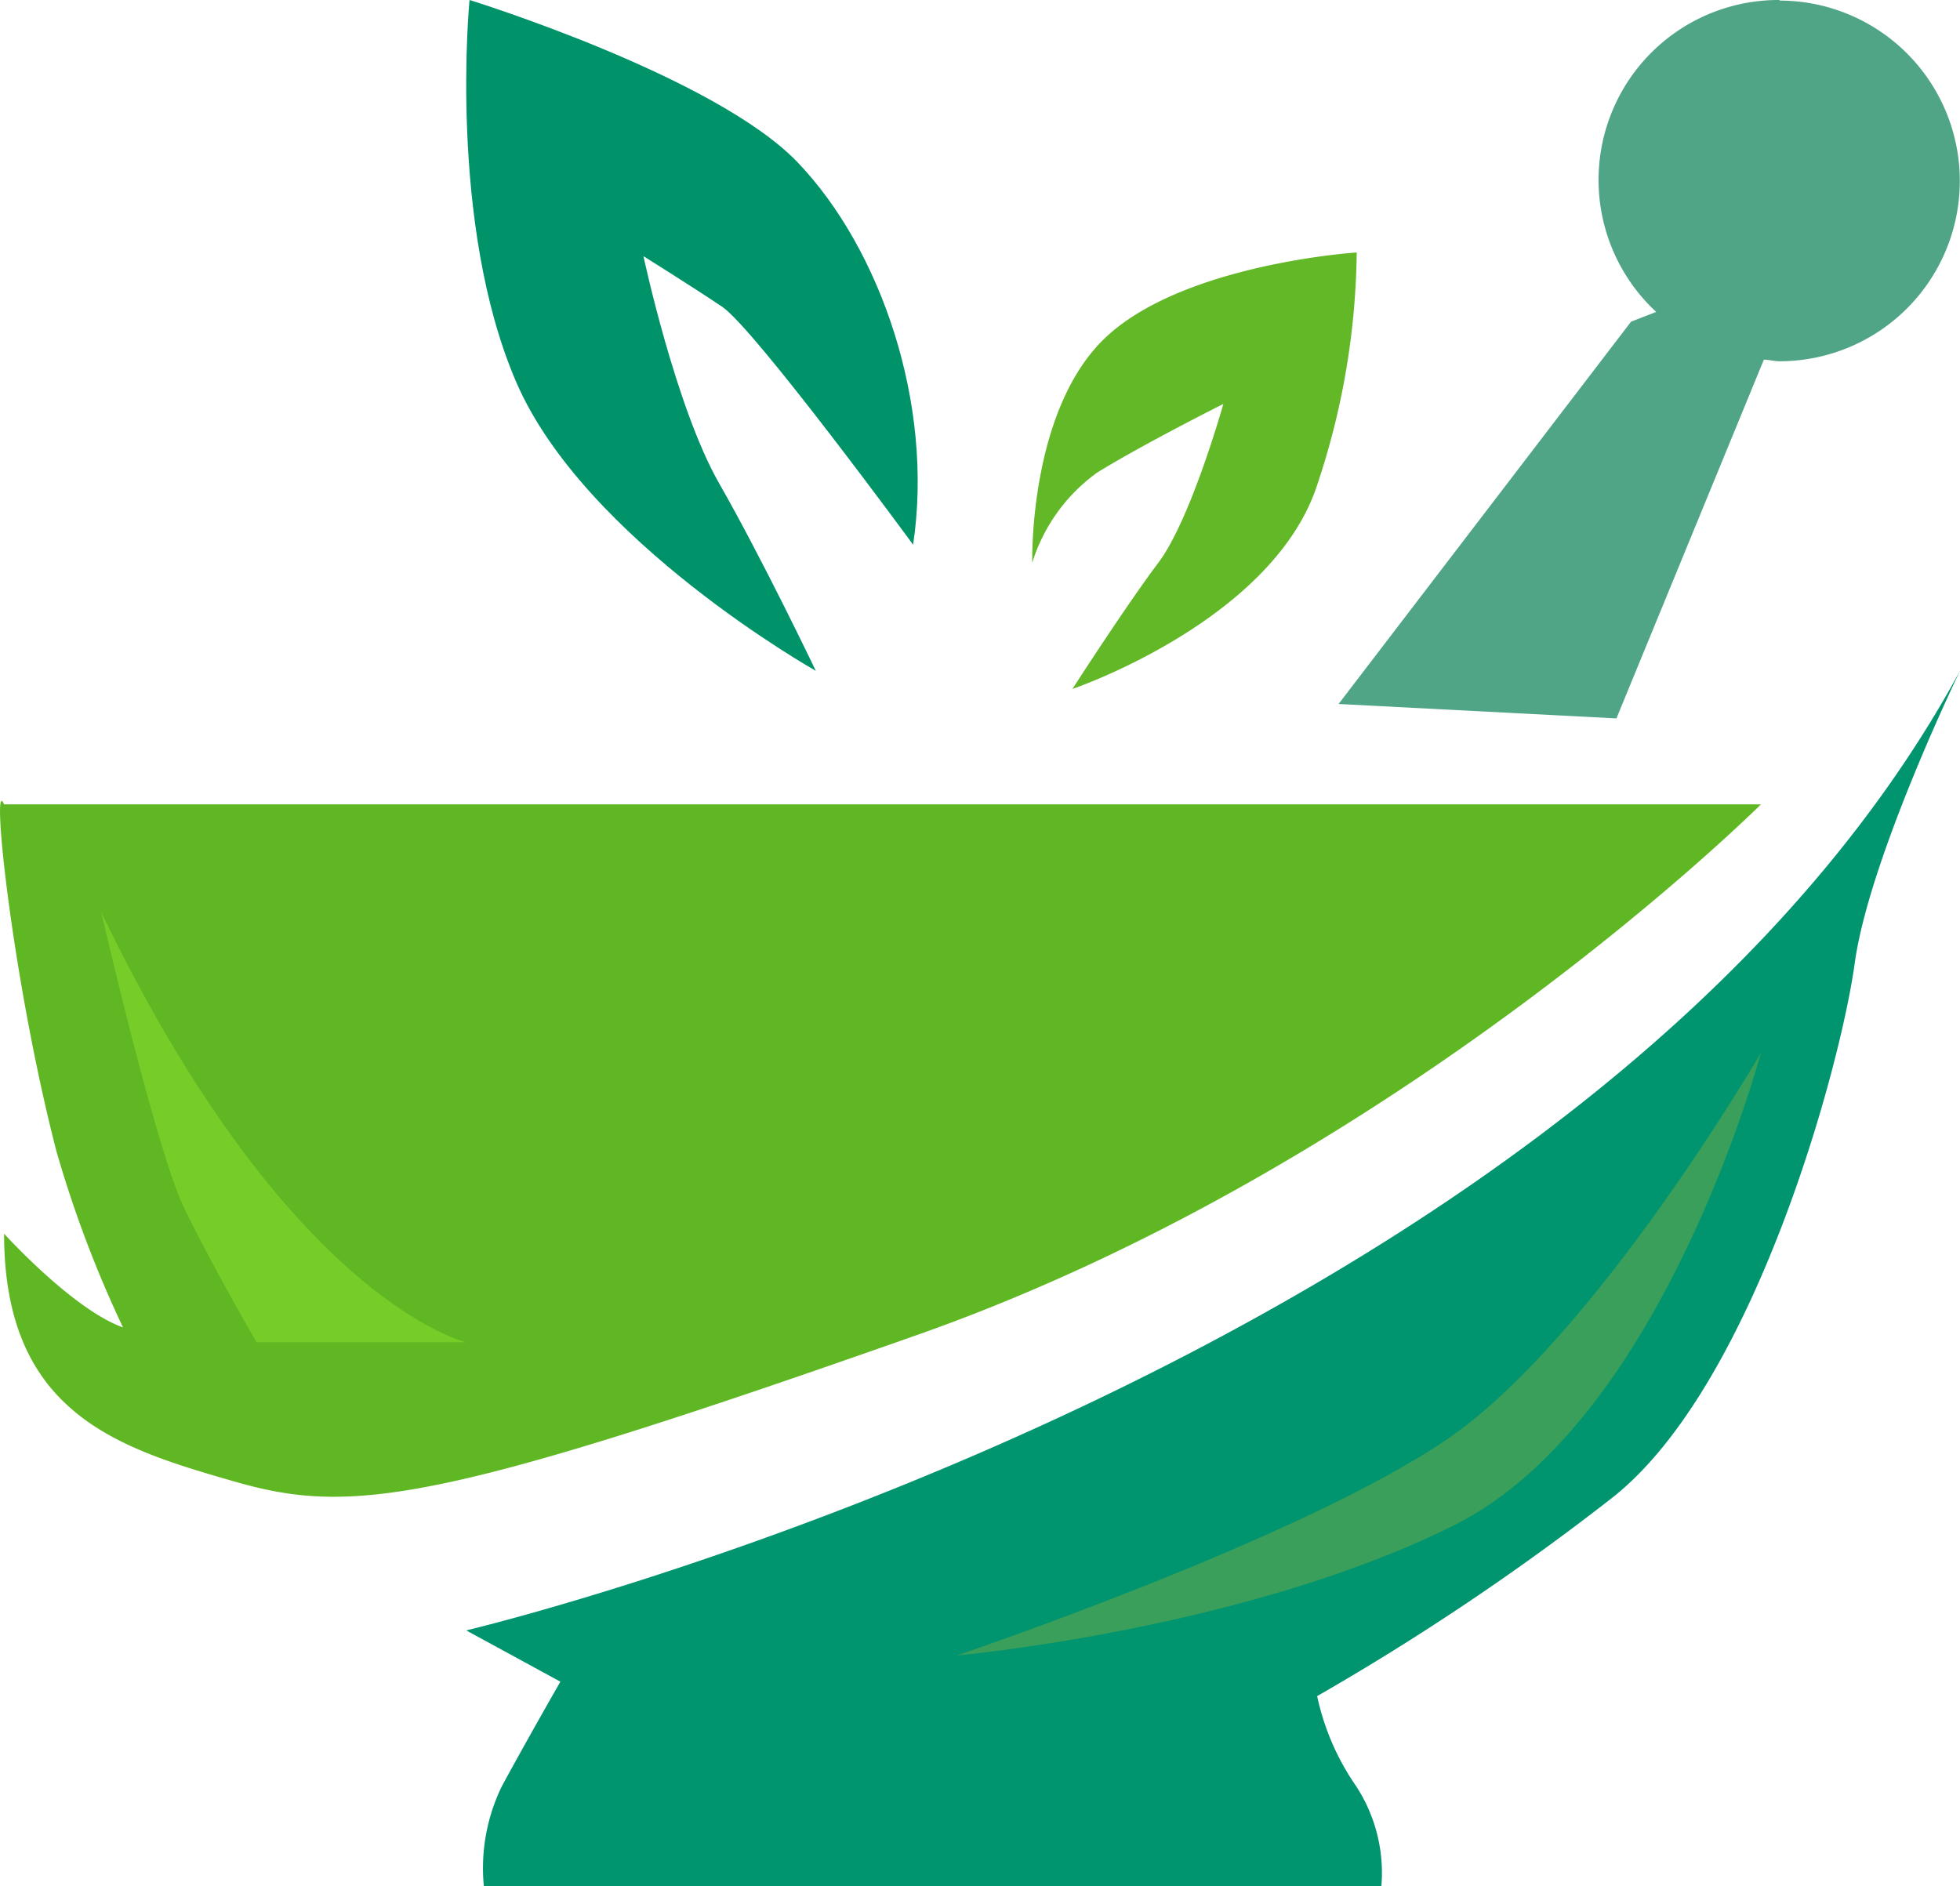
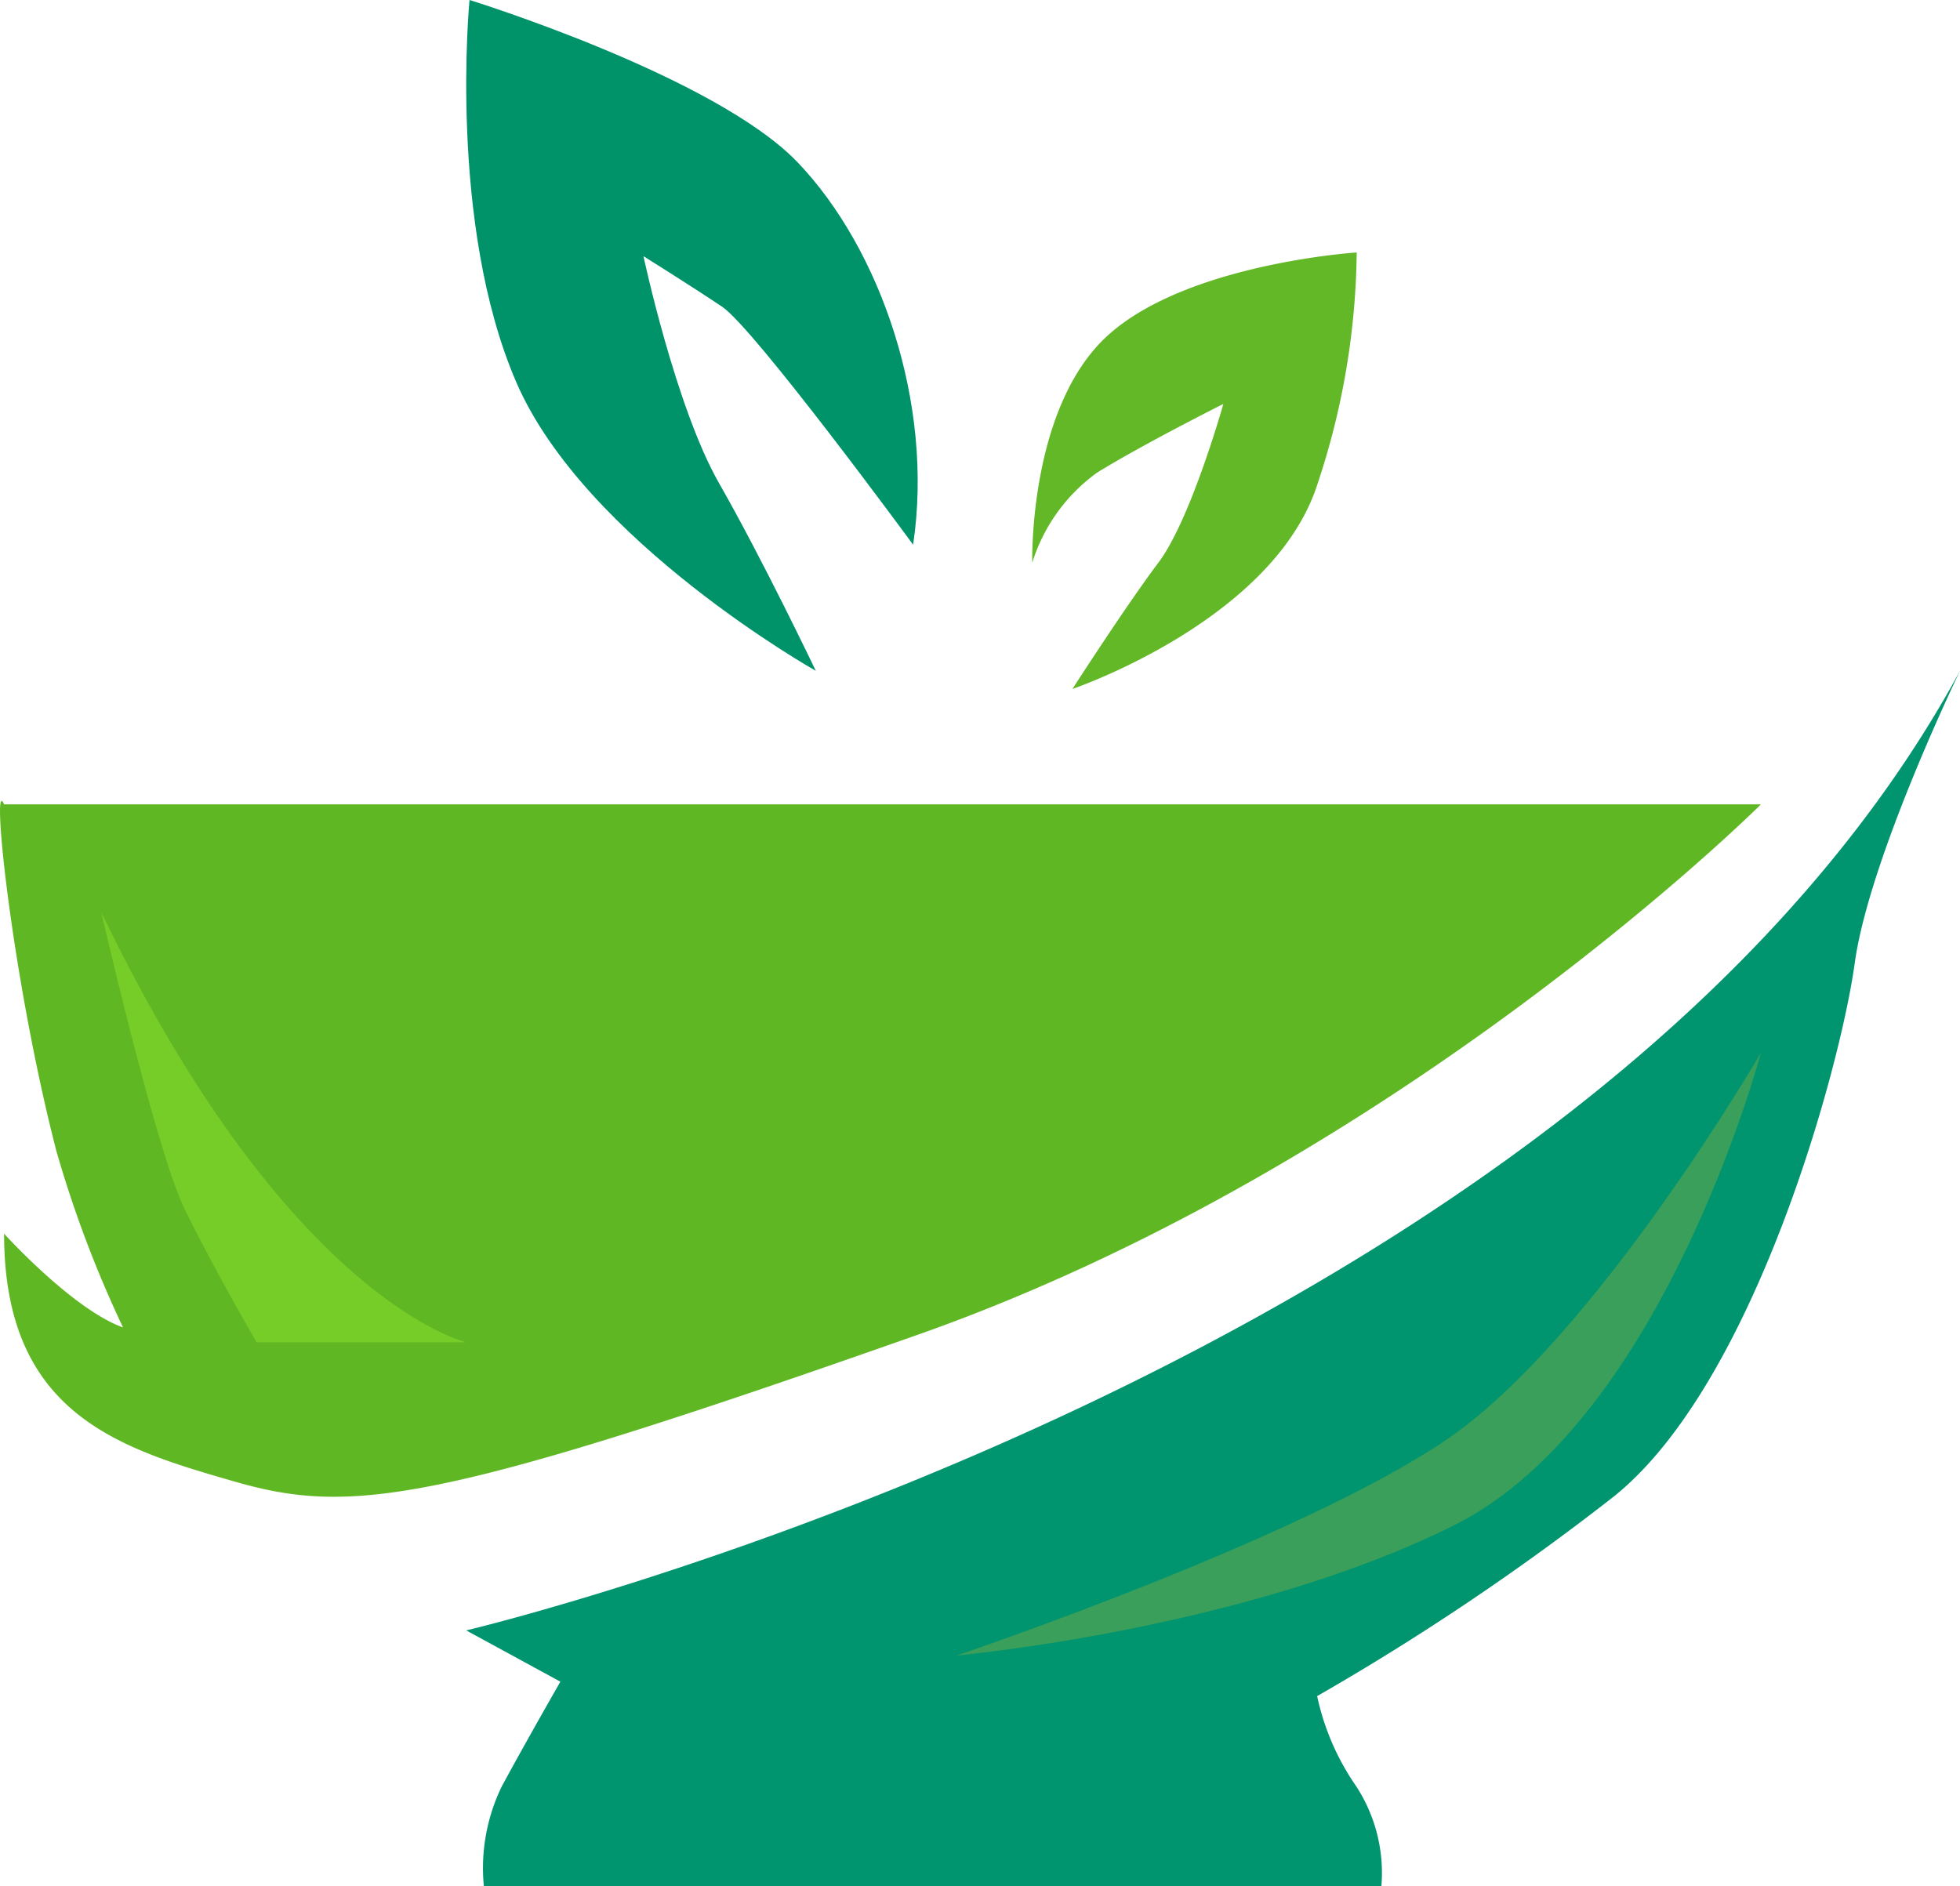
<svg xmlns="http://www.w3.org/2000/svg" viewBox="0 0 100.52 96.76">
  <defs>
    <style>.cls-1{fill:#00936a;}.cls-2{fill:#63b827;}.cls-3{fill:#4fa585;}.cls-4{fill:#60b724;}.cls-5{fill:#00946f;}.cls-6{fill:#77cd28;}.cls-7{fill:#399f5a;}</style>
  </defs>
  <g id="Layer_2" data-name="Layer 2">
    <g id="Layer_1-2" data-name="Layer 1">
      <path class="cls-1" d="M41.84,34.41S30,27.75,26.48,19.61,24.08,0,24.08,0,36.66,3.89,40.91,8.33s7,12.39,5.92,19.61c0,0-8.14-11.1-9.8-12.21S33,13.14,33,13.14s1.66,7.77,3.88,11.65S41.84,34.41,41.84,34.41Z" />
      <path class="cls-2" d="M52.94,28.86a9,9,0,0,1,3.33-4.62c2.4-1.48,6.47-3.52,6.47-3.52s-1.66,5.92-3.33,8.14S55,35.34,55,35.34s10.36-3.52,12.58-10.55a38.62,38.62,0,0,0,2-11.84s-8.7.56-12.77,4.26S52.94,28.86,52.94,28.86Z" />
-       <path class="cls-3" d="M91.27,0a9.23,9.23,0,0,0-6.33,16l-1.29.5-15,19.61,14.25.74,7.56-18.4c.27,0,.53.08.8.08a9.25,9.25,0,0,0,0-18.5Z" />
      <path class="cls-4" d="M.21,41.26h90.1s-18.56,18.5-43.23,27.2S18,77.71,12.05,76,.21,72.53.21,63.28c0,0,3.51,3.88,6.1,4.81A59.23,59.23,0,0,1,2.88,59C.61,50.17-.49,39.58.21,41.26Z" />
      <path class="cls-5" d="M23.91,83.63s57.22-13.51,76.61-49.22c0,0-4.66,9.62-5.4,15S89.94,71.06,82.73,76.79A128.87,128.87,0,0,1,67.55,87a12.83,12.83,0,0,0,2,4.62,8.13,8.13,0,0,1,1.29,5.18H24.82a9.59,9.59,0,0,1,.92-5.18c1.3-2.4,3-5.36,3-5.36Z" />
      <path class="cls-6" d="M5.2,46.81S8,59,9.46,62s3.7,6.85,3.7,6.85H23.91S14.82,66.79,5.2,46.81Z" />
      <path class="cls-7" d="M49.05,84.92S66.63,79,74.22,73.82,90.31,54,90.31,54s-5,18.87-15.72,24.23S49.05,84.92,49.05,84.92Z" />
    </g>
  </g>
</svg>